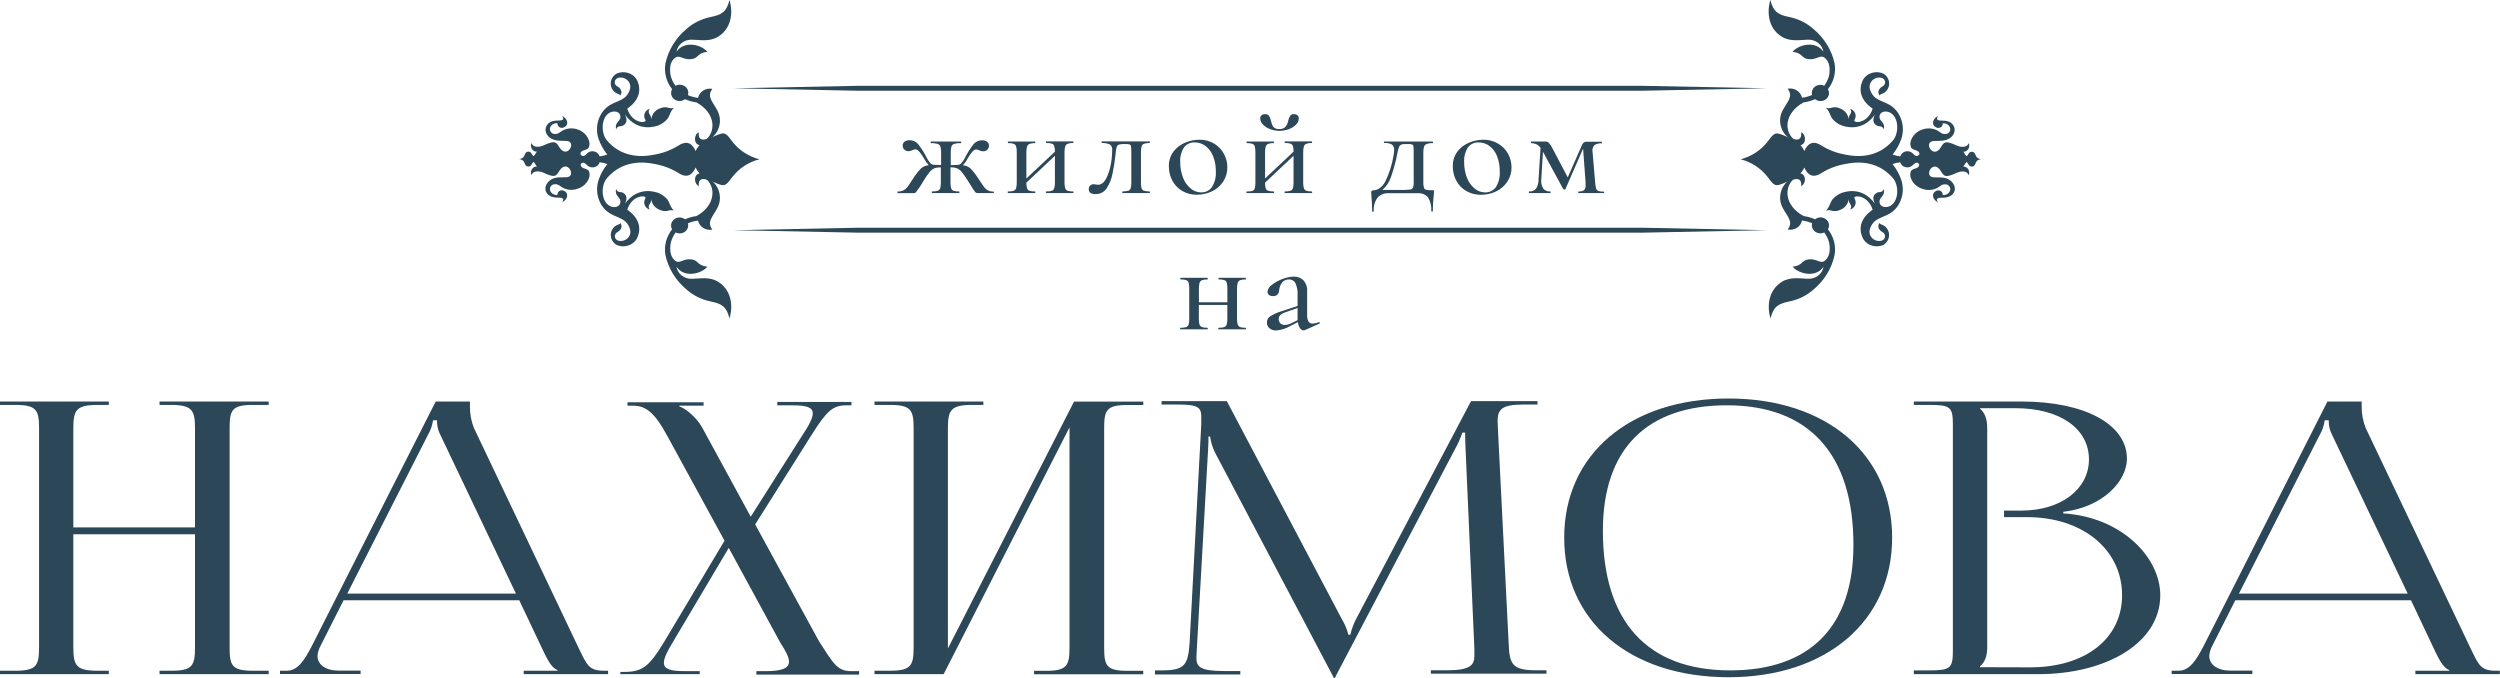
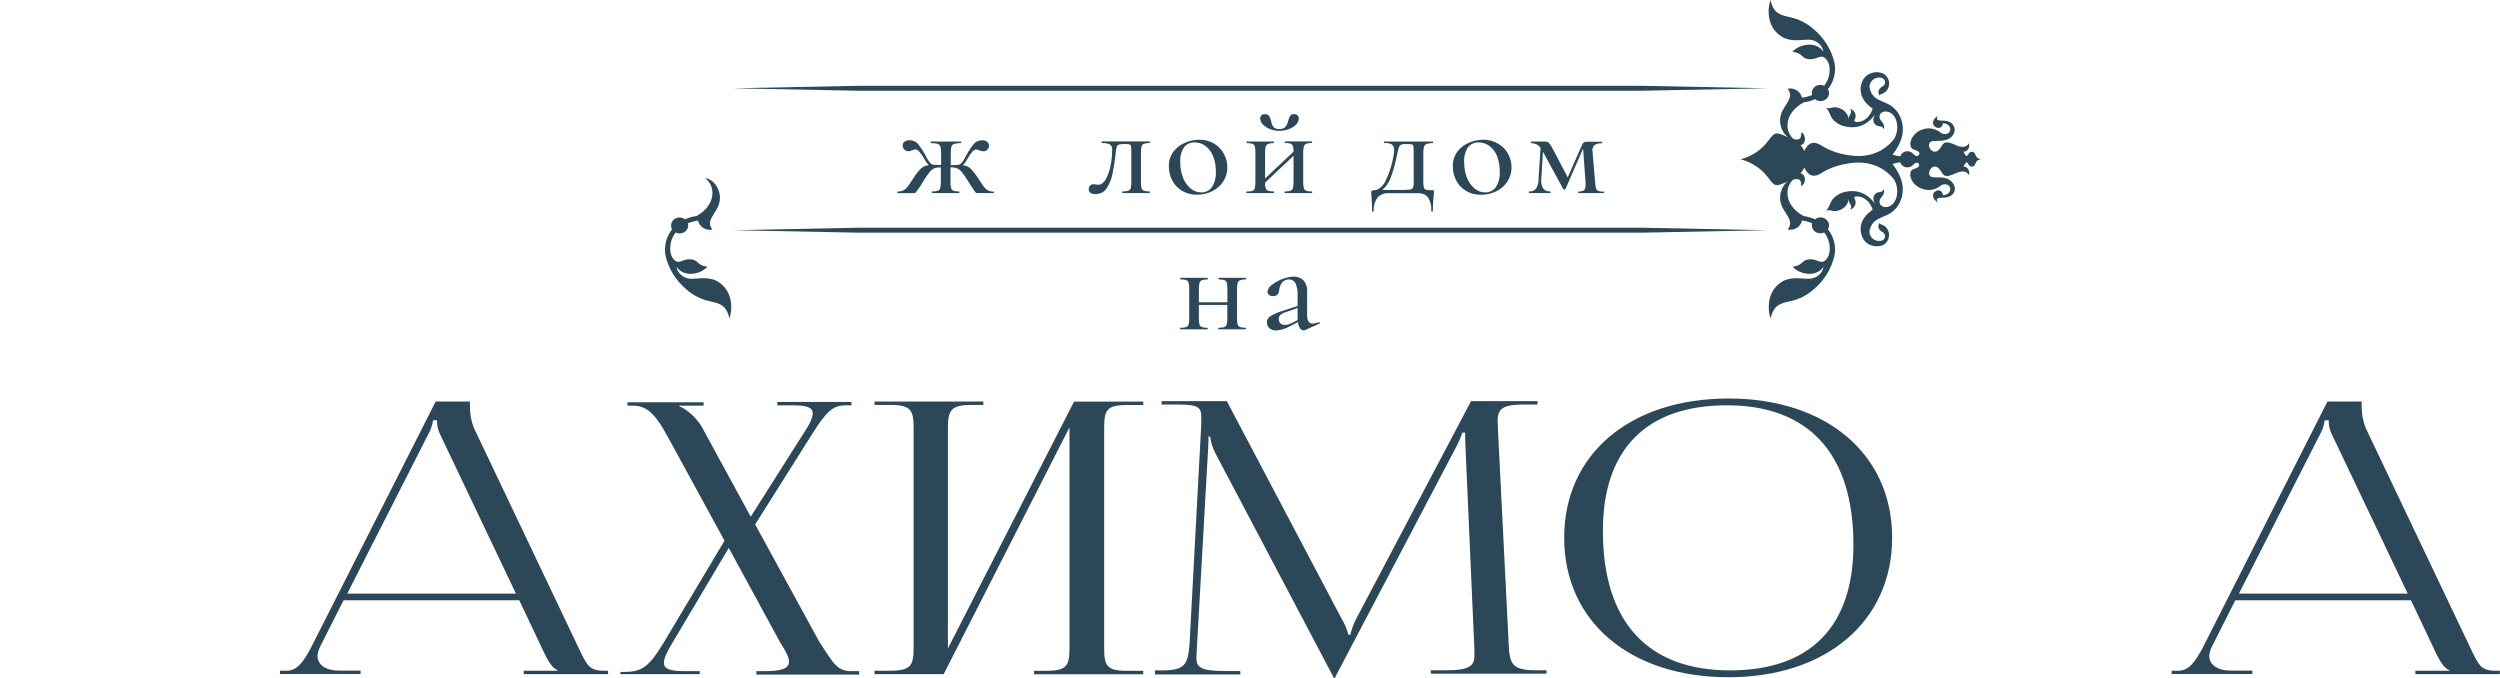
<svg xmlns="http://www.w3.org/2000/svg" width="118" height="32" viewBox="0 0 118 32" fill="none">
  <g clip-path="url(#clip0_147_600)">
-     <path d="M0 31.659H0.722C1.73 31.659 1.844 31.408 1.844 30.55V20.223C1.844 19.363 1.73 19.112 0.722 19.112H0V18.952H5.135V19.112H4.602C3.595 19.112 3.461 19.363 3.461 20.223V24.894H9.204V20.223C9.204 19.363 9.071 19.112 8.061 19.112H7.53V18.952H12.682V19.112H11.941C10.934 19.112 10.838 19.363 10.838 20.223V30.55C10.838 31.408 10.934 31.659 11.941 31.659H12.682V31.82H7.53V31.659H8.101C9.089 31.659 9.204 31.408 9.204 30.55V25.217H3.461V30.55C3.461 31.408 3.595 31.659 4.602 31.659H5.135V31.82H0V31.659Z" fill="#2C4758" />
    <path d="M13.215 31.659H13.529C14.062 31.659 14.362 31.16 14.688 30.55L20.564 18.952H22.181V19.167C22.175 19.521 22.239 19.872 22.371 20.204L27.295 30.55C27.712 31.408 27.791 31.659 28.532 31.659H28.702V31.82H24.719V31.659H26.315V31.624C26.03 31.534 25.822 31.087 25.67 30.783L24.508 28.331H16.218L15.096 30.55C15.036 30.679 14.999 30.816 14.986 30.956C14.986 31.367 15.365 31.653 15.993 31.653H17.02V31.814H13.215V31.659ZM24.352 28.017L20.797 20.552C20.678 20.331 20.62 20.085 20.627 19.837H20.439C20.404 20.086 20.32 20.326 20.19 20.544L16.391 28.017H24.352Z" fill="#2C4758" />
    <path d="M29.281 31.714H29.473C30.328 31.714 30.651 31.446 31.346 30.299L34.197 25.521L31.479 20.544C30.855 19.398 30.439 19.148 29.862 19.148H29.616V18.987H33.209V19.148H32.068V19.185C32.372 19.275 32.886 19.722 33.134 20.164L35.434 24.388L37.907 20.488C38.21 20.039 38.362 19.718 38.362 19.508C38.362 19.24 38.096 19.132 37.43 19.132H36.689V18.971H40.188V19.132H39.94C39.316 19.132 39.028 19.383 38.306 20.529L35.644 24.753L38.666 30.284C39.351 31.34 39.522 31.679 40.188 31.679H40.55V31.841H35.7V31.679H36.137C36.918 31.679 37.24 31.536 37.24 31.232C37.24 31.017 37.089 30.73 36.841 30.354L34.397 25.862L31.773 30.284C31.488 30.748 31.336 31.067 31.336 31.285C31.336 31.573 31.621 31.677 32.306 31.677H33.028V31.82H29.281V31.714Z" fill="#2C4758" />
    <path d="M41.277 31.659H42.002C43.009 31.659 43.123 31.408 43.123 30.55V20.223C43.123 19.363 43.009 19.112 42.002 19.112H41.277V18.952H46.414V19.112H45.881C44.874 19.112 44.741 19.363 44.741 20.223V30.607L50.694 18.956H53.963V19.116H53.22C52.211 19.116 52.117 19.367 52.117 20.227V30.554C52.117 31.412 52.211 31.663 53.22 31.663H53.961V31.824H48.808V31.663H49.378C50.367 31.663 50.481 31.412 50.481 30.554V20.17L44.541 31.82H41.277V31.659Z" fill="#2C4758" />
    <path d="M54.514 31.642H54.855C55.921 31.642 56.073 31.373 56.148 30.372L56.699 20.043V19.667C56.699 19.255 56.566 19.095 55.658 19.095H54.826V18.934H57.906L63.318 29.191C63.465 29.43 63.575 29.689 63.643 29.959H63.736C63.797 29.693 63.893 29.435 64.021 29.191L69.433 18.934H72.57V19.095H71.866C70.84 19.095 70.688 19.363 70.688 19.878C70.688 20.021 70.707 20.182 70.707 20.362L71.209 30.368C71.246 31.387 71.398 31.638 72.538 31.638H72.994V31.798H67.537V31.638H68.299C69.439 31.638 69.591 31.369 69.591 30.94V30.637L69.175 21.203C69.156 20.882 69.156 20.615 69.156 20.419H69.023C68.939 20.673 68.831 20.919 68.7 21.154L63.066 31.875L63.01 32H62.954L62.895 31.875L57.346 21.356C57.229 21.118 57.152 20.864 57.117 20.603H57.041C57.041 20.766 57.041 20.891 57.022 21.213L56.491 30.617C56.491 30.779 56.47 30.923 56.47 31.046C56.47 31.477 56.643 31.673 57.802 31.673H58.543V31.834H54.514V31.642Z" fill="#2C4758" />
    <path d="M73.83 25.378C73.83 21.44 76.929 18.809 81.59 18.809C86.21 18.809 89.309 21.44 89.309 25.378C89.309 29.316 86.208 31.965 81.59 31.965C76.929 31.965 73.83 29.334 73.83 25.378ZM87.482 25.717C87.482 21.44 85.39 19.13 81.51 19.13C77.708 19.13 75.656 21.207 75.656 25.055C75.656 29.334 77.747 31.642 81.664 31.642C85.448 31.642 87.482 29.565 87.482 25.717Z" fill="#2C4758" />
-     <path d="M90.332 31.642H91.054C92.062 31.642 92.176 31.551 92.176 30.693V20.061C92.176 19.202 92.062 19.112 91.054 19.112H90.332V18.952H95.427C98.393 18.952 100.391 20.025 100.391 21.653C100.391 22.674 99.307 23.928 97.386 24.159V24.232C100.092 24.392 101.965 26.273 101.965 28.097C101.965 30.335 99.436 31.82 96.204 31.82H90.332V31.642ZM95.827 31.498C98.433 31.498 100.162 30.139 100.162 28.097C100.162 25.942 98.3 24.41 95.694 24.41H94.591V24.099H95.423C97.267 24.099 98.599 23.095 98.599 21.683C98.599 20.233 97.23 19.267 95.138 19.267H93.454V19.285C93.702 19.498 93.797 19.804 93.797 20.215V30.542C93.797 30.954 93.702 31.24 93.454 31.455V31.491L95.827 31.498Z" fill="#2C4758" />
    <path d="M102.502 31.659H102.82C103.351 31.659 103.653 31.16 103.98 30.55L109.855 18.952H111.471V19.167C111.465 19.521 111.53 19.872 111.662 20.204L116.587 30.55C117.003 31.408 117.08 31.659 117.823 31.659H117.994V31.82H114.006V31.659H115.604V31.624C115.319 31.534 115.109 31.087 114.957 30.783L113.798 28.331H105.507L104.386 30.55C104.326 30.679 104.289 30.816 104.277 30.956C104.277 31.367 104.658 31.653 105.285 31.653H106.311V31.814H102.502V31.659ZM113.644 28.017L110.087 20.552C109.967 20.331 109.909 20.085 109.916 19.837H109.726C109.693 20.088 109.608 20.331 109.479 20.552L105.678 28.017H113.644Z" fill="#2C4758" />
    <path d="M85.129 10.198C85.317 10.223 85.499 10.275 85.67 10.351C85.742 10.294 85.832 10.262 85.926 10.261C86.02 10.26 86.111 10.29 86.183 10.347C86.256 10.403 86.305 10.481 86.322 10.568C86.34 10.654 86.324 10.744 86.278 10.821C86.415 10.995 86.514 11.194 86.567 11.404C86.621 11.615 86.629 11.834 86.59 12.047C86.455 12.671 86.109 13.236 85.604 13.66C85.285 13.944 84.889 14.141 84.459 14.228C83.945 14.334 83.708 14.461 83.568 15.031C83.443 14.655 83.36 13.758 84.111 13.296C84.528 13.043 85.021 13.158 85.333 13.158C85.51 13.167 85.683 13.114 85.819 13.008C85.956 12.903 86.045 12.753 86.07 12.588C85.716 13.131 84.896 12.933 84.613 12.588C85.121 12.529 85.008 12.273 85.394 12.239C85.779 12.206 85.924 12.484 86.147 12.292C86.37 12.1 86.395 11.789 86.338 11.467C86.295 11.289 86.215 11.121 86.103 10.972C86.034 11.005 85.956 11.019 85.879 11.011C85.802 11.003 85.728 10.975 85.668 10.929C85.608 10.883 85.563 10.821 85.539 10.752C85.515 10.682 85.513 10.607 85.533 10.537C85.381 10.472 85.22 10.428 85.054 10.408C85.041 10.478 85.012 10.545 84.971 10.604C84.929 10.664 84.875 10.715 84.812 10.755C84.749 10.795 84.678 10.822 84.603 10.835C84.529 10.849 84.452 10.848 84.378 10.833C84.659 10.464 84.378 10.245 84.138 9.804C83.81 9.177 84.23 8.45 84.725 8.407C84.213 8.756 84.174 9.673 85.129 10.198Z" fill="#2C4758" />
    <path d="M85.13 4.833C85.317 4.809 85.5 4.757 85.671 4.681C85.742 4.738 85.833 4.77 85.926 4.77C86.02 4.771 86.111 4.741 86.184 4.685C86.256 4.629 86.305 4.551 86.323 4.464C86.34 4.377 86.324 4.287 86.278 4.21C86.416 4.036 86.514 3.838 86.568 3.627C86.621 3.416 86.629 3.198 86.591 2.984C86.453 2.36 86.105 1.794 85.598 1.371C85.279 1.087 84.883 0.89 84.453 0.803C83.939 0.697 83.702 0.572 83.562 0C83.437 0.376 83.354 1.275 84.106 1.736C84.522 1.989 85.015 1.873 85.327 1.873C85.504 1.864 85.678 1.918 85.814 2.024C85.951 2.13 86.04 2.28 86.064 2.445C85.71 1.902 84.89 2.1 84.607 2.445C85.115 2.504 85.003 2.763 85.388 2.794C85.773 2.825 85.918 2.551 86.141 2.741C86.364 2.931 86.389 3.246 86.333 3.566C86.29 3.739 86.211 3.903 86.102 4.048C86.032 4.015 85.954 4.001 85.877 4.009C85.8 4.016 85.727 4.045 85.666 4.091C85.606 4.137 85.561 4.198 85.537 4.268C85.513 4.338 85.511 4.412 85.531 4.483C85.379 4.548 85.218 4.592 85.053 4.612C85.039 4.542 85.01 4.475 84.968 4.416C84.927 4.356 84.873 4.305 84.809 4.265C84.746 4.226 84.676 4.198 84.601 4.185C84.527 4.171 84.45 4.172 84.376 4.187C84.657 4.555 84.376 4.775 84.137 5.217C83.808 5.844 84.228 6.571 84.724 6.614C84.214 6.27 84.174 5.358 85.13 4.833Z" fill="#2C4758" />
    <path d="M88.898 3.476C89.017 3.548 89.105 3.658 89.145 3.786C89.185 3.914 89.175 4.052 89.116 4.173C88.971 4.469 88.74 4.399 88.725 4.512C88.554 4.316 88.762 4.12 88.846 4.083C88.887 4.064 88.921 4.035 88.945 3.998C88.969 3.961 88.98 3.918 88.978 3.875C88.977 3.832 88.962 3.791 88.935 3.755C88.909 3.72 88.872 3.693 88.829 3.678C88.738 3.652 88.641 3.655 88.552 3.684C88.463 3.714 88.385 3.769 88.332 3.842C88.103 4.126 88.384 4.51 88.504 4.602C88.713 4.767 88.985 4.824 89.214 4.963C89.419 5.092 89.579 5.273 89.676 5.486C89.834 5.818 89.859 6.192 89.747 6.54C89.656 6.812 89.515 7.068 89.331 7.294C89.447 7.339 89.57 7.368 89.695 7.379C89.71 7.326 89.739 7.278 89.779 7.239C89.819 7.199 89.868 7.17 89.923 7.153C89.978 7.137 90.037 7.133 90.094 7.143C90.15 7.153 90.204 7.176 90.249 7.21C90.33 7.275 90.413 7.42 90.536 7.343C90.659 7.267 90.571 7.147 90.48 7.112C90.388 7.077 90.271 7.059 90.203 6.965C90.156 6.852 90.156 6.727 90.203 6.615C90.245 6.499 90.314 6.394 90.406 6.307C90.497 6.221 90.609 6.155 90.731 6.115C90.869 6.064 91.019 6.048 91.165 6.069C91.312 6.091 91.449 6.148 91.564 6.236C91.608 6.278 91.664 6.308 91.725 6.321C91.786 6.335 91.85 6.332 91.909 6.313C91.966 6.287 92.01 6.243 92.034 6.189C92.057 6.135 92.059 6.074 92.038 6.019C92.014 5.954 91.966 5.899 91.904 5.864C91.841 5.828 91.767 5.814 91.695 5.823C91.699 5.861 91.691 5.9 91.672 5.934C91.654 5.968 91.624 5.996 91.589 6.014C91.553 6.033 91.512 6.041 91.472 6.038C91.431 6.035 91.392 6.021 91.36 5.997C91.162 5.895 91.208 5.606 91.475 5.476C91.343 5.672 91.475 5.694 91.722 5.696C92.222 5.696 92.384 6.117 92.161 6.401C91.939 6.685 91.581 6.64 91.268 6.656C90.765 6.681 91.237 7.543 91.603 6.959C91.757 6.714 91.795 6.609 92.349 6.865C92.492 6.93 92.817 7.016 92.927 6.754C93.01 6.977 92.838 7.187 92.667 7.157C92.823 7.384 92.807 7.443 92.919 7.255C92.93 7.232 92.947 7.212 92.968 7.196C92.989 7.18 93.014 7.17 93.04 7.165C93.067 7.161 93.094 7.163 93.12 7.17C93.145 7.178 93.169 7.192 93.188 7.21C93.246 7.279 93.258 7.39 93.321 7.439C93.374 7.481 93.439 7.506 93.508 7.512C93.439 7.519 93.374 7.545 93.321 7.586C93.258 7.635 93.246 7.747 93.188 7.816C93.169 7.834 93.145 7.847 93.12 7.855C93.094 7.863 93.067 7.865 93.04 7.86C93.014 7.856 92.989 7.845 92.968 7.83C92.947 7.814 92.93 7.794 92.919 7.77C92.807 7.575 92.823 7.641 92.667 7.868C92.838 7.839 93.01 8.049 92.927 8.272C92.817 8.009 92.492 8.096 92.349 8.16C91.795 8.417 91.757 8.311 91.603 8.066C91.237 7.479 90.771 8.345 91.268 8.37C91.581 8.386 91.918 8.319 92.161 8.625C92.405 8.93 92.222 9.326 91.722 9.33C91.468 9.33 91.343 9.361 91.475 9.549C91.208 9.424 91.162 9.13 91.36 9.026C91.392 9.003 91.431 8.988 91.472 8.985C91.513 8.982 91.554 8.991 91.59 9.01C91.626 9.028 91.655 9.057 91.674 9.091C91.692 9.125 91.7 9.164 91.695 9.203C91.767 9.212 91.841 9.198 91.904 9.162C91.966 9.126 92.014 9.072 92.038 9.007C92.059 8.952 92.057 8.891 92.033 8.838C92.01 8.784 91.965 8.74 91.909 8.715C91.85 8.696 91.787 8.692 91.725 8.706C91.664 8.719 91.608 8.748 91.564 8.789C91.45 8.878 91.312 8.937 91.165 8.958C91.019 8.98 90.869 8.963 90.731 8.911C90.61 8.873 90.498 8.809 90.406 8.725C90.314 8.641 90.243 8.538 90.199 8.425C90.152 8.311 90.152 8.186 90.199 8.072C90.261 7.98 90.378 7.972 90.475 7.927C90.573 7.882 90.638 7.761 90.532 7.696C90.425 7.631 90.323 7.765 90.244 7.829C90.199 7.863 90.146 7.886 90.089 7.896C90.033 7.906 89.974 7.903 89.919 7.886C89.864 7.869 89.814 7.84 89.775 7.801C89.735 7.761 89.706 7.713 89.691 7.661C89.566 7.672 89.443 7.7 89.326 7.745C89.511 7.972 89.651 8.227 89.743 8.499C89.855 8.847 89.83 9.221 89.672 9.553C89.574 9.765 89.414 9.945 89.21 10.072C88.981 10.212 88.715 10.268 88.5 10.433C88.379 10.525 88.099 10.907 88.327 11.193C88.381 11.266 88.459 11.322 88.548 11.351C88.637 11.38 88.734 11.382 88.825 11.356C88.868 11.34 88.904 11.313 88.931 11.278C88.957 11.243 88.972 11.201 88.974 11.158C88.976 11.115 88.964 11.072 88.941 11.036C88.917 10.999 88.883 10.969 88.841 10.95C88.758 10.905 88.55 10.723 88.721 10.523C88.735 10.635 88.966 10.566 89.112 10.862C89.171 10.983 89.181 11.12 89.142 11.248C89.103 11.376 89.016 11.486 88.898 11.56C88.732 11.634 88.543 11.647 88.367 11.597C88.191 11.547 88.042 11.436 87.949 11.287C87.805 11.031 87.624 10.423 88.39 9.898C88.157 9.175 87.455 9.201 87.528 9.363C87.559 9.409 87.578 9.46 87.585 9.514C87.591 9.568 87.585 9.622 87.566 9.673C87.547 9.724 87.516 9.77 87.475 9.808C87.434 9.846 87.385 9.875 87.33 9.892C87.47 9.655 87.247 9.653 87.258 9.397C87.245 9.514 87.197 9.626 87.12 9.719C87.042 9.812 86.937 9.881 86.818 9.92C86.712 9.967 86.591 9.978 86.477 9.949C86.381 9.915 86.276 9.911 86.177 9.937C86.342 9.822 86.373 9.571 86.49 9.418C86.603 9.284 86.751 9.177 86.918 9.109C87.045 9.067 87.867 8.754 88.494 9.612C88.388 9.393 88.404 9.244 88.525 9.142C88.702 8.991 88.796 9.154 88.921 8.926C88.981 9.277 88.713 9.283 88.713 9.514C88.713 9.79 89.037 9.834 89.235 9.71C89.635 9.469 89.63 8.744 89.352 8.415C88.804 7.768 88.017 7.559 87.149 7.731C86.738 7.796 86.344 7.94 85.994 8.154C85.565 8.441 85.322 8.256 85.162 7.906C85.122 8.007 85.06 8.1 84.981 8.178C85.043 8.196 85.099 8.233 85.139 8.282C85.189 8.366 85.205 8.465 85.183 8.559C85.16 8.654 85.102 8.737 85.018 8.793C85.081 8.009 84.094 8.832 83.807 8.732C83.63 8.672 83.511 8.431 83.39 8.301C83.081 7.921 82.648 7.646 82.158 7.518C82.649 7.39 83.082 7.115 83.39 6.734C83.509 6.607 83.628 6.366 83.807 6.305C84.094 6.205 85.081 7.032 85.018 6.244C85.195 6.307 85.245 6.618 85.139 6.756C85.099 6.805 85.043 6.841 84.981 6.859C85.061 6.937 85.122 7.03 85.162 7.132C85.32 6.781 85.563 6.597 85.994 6.883C86.344 7.097 86.738 7.241 87.149 7.306C88.017 7.479 88.804 7.269 89.352 6.622C89.63 6.293 89.635 5.568 89.235 5.327C89.027 5.206 88.71 5.251 88.713 5.523C88.713 5.745 88.983 5.75 88.921 6.101C88.796 5.874 88.702 6.035 88.525 5.884C88.404 5.784 88.388 5.633 88.494 5.413C87.87 6.274 87.037 5.958 86.918 5.919C86.751 5.85 86.603 5.744 86.49 5.609C86.373 5.457 86.342 5.204 86.177 5.09C86.276 5.117 86.381 5.113 86.477 5.078C86.591 5.05 86.711 5.06 86.818 5.106C86.937 5.145 87.042 5.215 87.119 5.308C87.197 5.401 87.245 5.513 87.258 5.631C87.247 5.374 87.466 5.372 87.33 5.135C87.385 5.153 87.434 5.181 87.475 5.219C87.516 5.257 87.547 5.304 87.566 5.355C87.585 5.405 87.591 5.46 87.585 5.513C87.578 5.567 87.559 5.619 87.528 5.664C87.455 5.825 88.153 5.86 88.39 5.129C87.624 4.602 87.805 3.997 87.949 3.738C88.044 3.592 88.194 3.483 88.369 3.435C88.545 3.386 88.733 3.401 88.898 3.476Z" fill="#2C4758" />
    <path d="M32.873 10.198C32.686 10.223 32.504 10.275 32.332 10.351C32.261 10.295 32.17 10.264 32.077 10.264C31.984 10.264 31.894 10.294 31.822 10.35C31.75 10.405 31.701 10.483 31.683 10.569C31.664 10.655 31.678 10.744 31.722 10.821C31.586 10.995 31.488 11.194 31.434 11.404C31.38 11.615 31.372 11.834 31.41 12.047C31.547 12.671 31.893 13.236 32.397 13.66C32.716 13.944 33.112 14.14 33.541 14.228C34.056 14.334 34.293 14.461 34.432 15.031C34.557 14.655 34.641 13.758 33.889 13.296C33.473 13.043 32.982 13.158 32.667 13.158C32.491 13.167 32.318 13.114 32.181 13.008C32.045 12.903 31.955 12.753 31.931 12.588C32.284 13.131 33.106 12.933 33.388 12.588C32.878 12.529 32.99 12.273 32.605 12.239C32.22 12.206 32.074 12.484 31.852 12.292C31.629 12.1 31.604 11.789 31.66 11.467C31.702 11.29 31.78 11.121 31.891 10.972C31.96 11.007 32.039 11.022 32.117 11.016C32.195 11.009 32.269 10.981 32.331 10.936C32.393 10.89 32.438 10.828 32.463 10.758C32.488 10.688 32.49 10.612 32.47 10.541C32.621 10.476 32.783 10.432 32.948 10.412C32.962 10.482 32.991 10.548 33.033 10.608C33.074 10.668 33.128 10.719 33.191 10.758C33.254 10.798 33.325 10.825 33.4 10.839C33.474 10.852 33.551 10.851 33.625 10.837C33.344 10.468 33.635 10.249 33.864 9.808C34.193 9.181 33.773 8.454 33.277 8.411C33.781 8.756 33.822 9.673 32.873 10.198Z" fill="#2C4758" />
-     <path d="M32.873 4.833C32.686 4.809 32.503 4.757 32.332 4.681C32.261 4.736 32.17 4.767 32.077 4.767C31.984 4.767 31.894 4.737 31.822 4.682C31.75 4.626 31.701 4.549 31.683 4.463C31.664 4.377 31.679 4.288 31.723 4.21C31.586 4.036 31.488 3.838 31.434 3.627C31.38 3.416 31.372 3.198 31.41 2.984C31.547 2.361 31.893 1.795 32.397 1.371C32.716 1.087 33.112 0.891 33.542 0.803C34.056 0.697 34.293 0.572 34.432 0C34.557 0.376 34.641 1.275 33.889 1.736C33.473 1.989 32.982 1.873 32.667 1.873C32.491 1.864 32.317 1.918 32.181 2.024C32.044 2.13 31.955 2.28 31.931 2.445C32.285 1.902 33.107 2.1 33.388 2.445C32.878 2.504 32.99 2.763 32.605 2.794C32.22 2.825 32.074 2.559 31.845 2.743C31.616 2.927 31.598 3.248 31.654 3.568C31.697 3.741 31.775 3.905 31.885 4.05C31.955 4.011 32.036 3.994 32.117 4C32.197 4.005 32.275 4.034 32.338 4.082C32.401 4.129 32.447 4.194 32.471 4.267C32.495 4.34 32.494 4.418 32.47 4.491C32.622 4.556 32.783 4.599 32.949 4.62C32.962 4.55 32.991 4.483 33.033 4.423C33.075 4.364 33.129 4.313 33.191 4.273C33.255 4.233 33.325 4.206 33.4 4.193C33.474 4.179 33.551 4.18 33.625 4.195C33.344 4.563 33.635 4.782 33.864 5.225C34.193 5.852 33.773 6.579 33.277 6.622C33.781 6.27 33.823 5.358 32.873 4.833Z" fill="#2C4758" />
-     <path d="M29.098 3.476C28.978 3.548 28.89 3.658 28.849 3.786C28.809 3.914 28.819 4.051 28.877 4.173C29.023 4.469 29.254 4.398 29.268 4.512C29.439 4.316 29.231 4.12 29.148 4.083C29.107 4.064 29.072 4.034 29.049 3.997C29.025 3.96 29.014 3.918 29.016 3.874C29.018 3.831 29.033 3.79 29.06 3.755C29.087 3.72 29.124 3.693 29.166 3.677C29.257 3.652 29.354 3.655 29.443 3.684C29.533 3.714 29.61 3.769 29.664 3.842C29.891 4.126 29.61 4.51 29.489 4.602C29.281 4.767 29.01 4.824 28.781 4.963C28.576 5.091 28.415 5.273 28.317 5.486C28.16 5.818 28.135 6.192 28.247 6.54C28.339 6.812 28.48 7.066 28.663 7.294C28.547 7.339 28.424 7.368 28.299 7.378C28.283 7.326 28.255 7.278 28.215 7.239C28.175 7.199 28.125 7.17 28.07 7.153C28.015 7.137 27.957 7.133 27.9 7.143C27.843 7.153 27.79 7.176 27.745 7.21C27.664 7.275 27.581 7.42 27.458 7.343C27.335 7.267 27.422 7.147 27.514 7.112C27.605 7.077 27.722 7.059 27.791 6.965C27.837 6.852 27.837 6.727 27.791 6.614C27.75 6.498 27.682 6.392 27.591 6.305C27.5 6.218 27.389 6.151 27.266 6.111C27.13 6.062 26.983 6.047 26.839 6.068C26.695 6.09 26.559 6.146 26.446 6.232C26.401 6.274 26.345 6.304 26.284 6.317C26.222 6.331 26.158 6.328 26.099 6.309C26.043 6.283 25.999 6.239 25.975 6.185C25.951 6.131 25.949 6.07 25.97 6.015C25.994 5.95 26.042 5.895 26.104 5.859C26.167 5.824 26.24 5.809 26.313 5.819C26.309 5.857 26.317 5.896 26.335 5.93C26.354 5.964 26.384 5.992 26.419 6.01C26.455 6.029 26.496 6.037 26.536 6.034C26.577 6.031 26.616 6.017 26.648 5.993C26.856 5.891 26.802 5.601 26.534 5.472C26.665 5.668 26.534 5.69 26.288 5.692C25.788 5.692 25.624 6.113 25.849 6.397C26.073 6.681 26.429 6.636 26.74 6.652C27.245 6.677 26.773 7.539 26.404 6.955C26.25 6.71 26.213 6.605 25.659 6.861C25.518 6.926 25.193 7.012 25.081 6.75C25 6.973 25.17 7.183 25.343 7.153C25.187 7.38 25.203 7.439 25.089 7.251C25.078 7.228 25.062 7.207 25.041 7.191C25.02 7.175 24.994 7.164 24.968 7.16C24.941 7.155 24.914 7.157 24.888 7.165C24.862 7.173 24.839 7.187 24.82 7.206C24.762 7.275 24.752 7.386 24.687 7.435C24.634 7.477 24.569 7.502 24.5 7.508C24.569 7.515 24.634 7.541 24.687 7.582C24.752 7.631 24.762 7.743 24.82 7.811C24.839 7.83 24.862 7.844 24.888 7.852C24.914 7.86 24.941 7.862 24.968 7.858C24.994 7.853 25.02 7.843 25.041 7.827C25.062 7.811 25.078 7.79 25.089 7.766C25.203 7.57 25.187 7.637 25.343 7.864C25.17 7.835 25 8.045 25.081 8.268C25.193 8.005 25.518 8.092 25.659 8.156C26.213 8.413 26.25 8.307 26.404 8.062C26.773 7.474 27.237 8.34 26.74 8.366C26.429 8.382 26.09 8.315 25.849 8.621C25.607 8.926 25.788 9.322 26.288 9.326C26.54 9.326 26.665 9.357 26.534 9.545C26.802 9.42 26.848 9.126 26.648 9.022C26.616 8.998 26.577 8.984 26.536 8.981C26.495 8.978 26.454 8.987 26.418 9.006C26.382 9.024 26.353 9.053 26.334 9.087C26.316 9.121 26.308 9.16 26.313 9.199C26.24 9.208 26.167 9.194 26.104 9.158C26.042 9.122 25.994 9.067 25.97 9.003C25.95 8.948 25.952 8.887 25.975 8.834C25.999 8.78 26.043 8.736 26.099 8.711C26.158 8.692 26.222 8.688 26.284 8.702C26.345 8.715 26.401 8.744 26.446 8.785C26.559 8.873 26.694 8.93 26.838 8.951C26.983 8.973 27.13 8.957 27.266 8.907C27.387 8.869 27.497 8.806 27.589 8.722C27.68 8.639 27.751 8.537 27.795 8.425C27.842 8.311 27.842 8.185 27.795 8.072C27.732 7.98 27.616 7.972 27.518 7.927C27.42 7.882 27.358 7.761 27.462 7.696C27.566 7.631 27.67 7.764 27.749 7.829C27.794 7.863 27.847 7.886 27.904 7.896C27.961 7.906 28.019 7.903 28.074 7.886C28.129 7.869 28.179 7.84 28.219 7.8C28.259 7.761 28.288 7.713 28.303 7.661C28.428 7.671 28.551 7.7 28.667 7.745C28.484 7.973 28.343 8.228 28.251 8.499C28.139 8.847 28.164 9.221 28.321 9.553C28.42 9.765 28.581 9.945 28.786 10.072C29.015 10.211 29.281 10.268 29.493 10.433C29.614 10.525 29.895 10.907 29.668 11.193C29.614 11.266 29.537 11.321 29.447 11.35C29.358 11.379 29.261 11.381 29.171 11.356C29.128 11.34 29.091 11.313 29.064 11.278C29.037 11.243 29.022 11.202 29.02 11.159C29.018 11.116 29.029 11.073 29.053 11.036C29.076 10.999 29.111 10.969 29.152 10.95C29.235 10.905 29.443 10.723 29.273 10.523C29.258 10.635 29.027 10.566 28.881 10.862C28.823 10.983 28.812 11.12 28.852 11.248C28.892 11.377 28.979 11.487 29.098 11.559C29.263 11.634 29.452 11.647 29.628 11.597C29.803 11.546 29.952 11.436 30.045 11.287C30.188 11.03 30.369 10.423 29.606 9.898C29.837 9.175 30.54 9.201 30.465 9.363C30.434 9.409 30.415 9.46 30.409 9.514C30.402 9.568 30.409 9.622 30.427 9.673C30.447 9.724 30.478 9.77 30.518 9.808C30.559 9.846 30.609 9.875 30.663 9.892C30.526 9.655 30.748 9.653 30.738 9.396C30.75 9.514 30.798 9.626 30.876 9.719C30.954 9.812 31.058 9.881 31.177 9.92C31.284 9.967 31.405 9.978 31.518 9.949C31.614 9.915 31.72 9.911 31.818 9.937C31.654 9.822 31.61 9.571 31.504 9.418C31.391 9.283 31.244 9.177 31.077 9.108C30.948 9.067 30.126 8.754 29.5 9.612C29.606 9.393 29.589 9.244 29.47 9.142C29.291 8.991 29.198 9.154 29.075 8.926C29.012 9.277 29.283 9.283 29.283 9.514C29.283 9.79 28.96 9.833 28.761 9.71C28.361 9.469 28.365 8.744 28.644 8.415C29.194 7.768 29.978 7.559 30.848 7.731C31.26 7.797 31.653 7.941 32.003 8.154C32.432 8.44 32.674 8.256 32.836 7.905C32.877 8.007 32.938 8.099 33.017 8.178C32.955 8.197 32.899 8.233 32.859 8.282C32.808 8.366 32.793 8.465 32.815 8.559C32.837 8.654 32.896 8.737 32.98 8.793C32.917 8.009 33.904 8.832 34.193 8.732C34.368 8.672 34.489 8.431 34.609 8.301C34.919 7.92 35.352 7.645 35.844 7.518C35.352 7.39 34.919 7.115 34.609 6.734C34.493 6.607 34.372 6.366 34.193 6.305C33.904 6.205 32.917 7.032 32.98 6.244C32.805 6.307 32.755 6.618 32.859 6.755C32.899 6.804 32.955 6.84 33.017 6.859C32.938 6.938 32.876 7.03 32.836 7.132C32.678 6.781 32.436 6.597 32.003 6.883C31.653 7.096 31.26 7.24 30.848 7.306C29.978 7.478 29.183 7.269 28.644 6.622C28.365 6.293 28.361 5.568 28.761 5.327C28.969 5.206 29.287 5.251 29.283 5.523C29.283 5.744 29.012 5.75 29.075 6.101C29.198 5.874 29.283 6.034 29.47 5.884C29.589 5.784 29.606 5.633 29.5 5.413C30.124 6.273 30.956 5.958 31.077 5.919C31.244 5.85 31.391 5.744 31.504 5.609C31.62 5.456 31.654 5.204 31.818 5.09C31.72 5.117 31.614 5.112 31.518 5.078C31.405 5.05 31.284 5.06 31.177 5.106C31.058 5.144 30.953 5.214 30.875 5.307C30.798 5.401 30.75 5.513 30.738 5.631C30.738 5.374 30.53 5.372 30.663 5.135C30.609 5.153 30.559 5.181 30.518 5.219C30.478 5.257 30.447 5.303 30.427 5.354C30.409 5.405 30.402 5.46 30.409 5.513C30.415 5.567 30.434 5.619 30.465 5.664C30.54 5.825 29.841 5.86 29.606 5.129C30.369 4.602 30.188 3.997 30.045 3.738C29.95 3.592 29.8 3.483 29.625 3.435C29.45 3.386 29.262 3.401 29.098 3.476Z" fill="#2C4758" />
    <path d="M77.493 4.05H40.504L34.603 4.167L40.504 4.283H77.493L83.393 4.167L77.493 4.05Z" fill="#2C4758" />
    <path d="M77.493 10.748H40.504L34.603 10.866L40.504 10.982H77.493L83.393 10.866L77.493 10.748Z" fill="#2C4758" />
    <path d="M46.911 9.073C46.911 9.098 46.911 9.112 46.891 9.112H46.141C46.109 9.114 46.076 9.105 46.05 9.087C46.002 9.032 45.96 8.974 45.923 8.912C45.859 8.814 45.774 8.679 45.667 8.507C45.584 8.371 45.493 8.24 45.392 8.115C45.334 8.043 45.259 7.985 45.173 7.944C45.086 7.911 44.992 7.895 44.897 7.897H44.863V8.601C44.859 8.695 44.869 8.789 44.893 8.881C44.901 8.908 44.916 8.933 44.935 8.955C44.955 8.976 44.98 8.993 45.007 9.004C45.093 9.03 45.182 9.04 45.271 9.036C45.271 9.036 45.284 9.048 45.284 9.073C45.284 9.098 45.284 9.112 45.271 9.112C45.151 9.112 45.063 9.112 44.99 9.112H44.635H44.274C44.206 9.112 44.116 9.112 44 9.112C43.985 9.112 43.979 9.098 43.979 9.073C43.979 9.048 43.979 9.036 44 9.036C44.089 9.04 44.178 9.03 44.264 9.004C44.291 8.993 44.316 8.976 44.336 8.955C44.355 8.933 44.37 8.908 44.378 8.881C44.401 8.789 44.411 8.695 44.408 8.601V7.901H44.374C44.277 7.898 44.18 7.914 44.089 7.948C44.007 7.99 43.936 8.048 43.881 8.119C43.779 8.243 43.687 8.374 43.606 8.511L43.519 8.656C43.438 8.785 43.373 8.889 43.311 8.963C43.282 9.011 43.247 9.056 43.207 9.097C43.183 9.111 43.155 9.118 43.127 9.116H42.37C42.37 9.116 42.357 9.102 42.357 9.077C42.357 9.051 42.357 9.04 42.37 9.04C42.461 9.043 42.552 9.025 42.634 8.989C42.706 8.954 42.767 8.904 42.815 8.844C42.887 8.753 42.953 8.658 43.013 8.56L43.127 8.385C43.229 8.224 43.349 8.073 43.486 7.937C43.584 7.857 43.708 7.808 43.837 7.798C43.755 7.71 43.685 7.612 43.629 7.508C43.454 7.202 43.317 7.049 43.213 7.049C43.162 7.053 43.113 7.065 43.067 7.086C43.014 7.117 42.954 7.135 42.892 7.137C42.854 7.139 42.815 7.133 42.78 7.12C42.744 7.107 42.711 7.087 42.684 7.061C42.658 7.035 42.637 7.004 42.624 6.971C42.611 6.937 42.605 6.901 42.607 6.865C42.606 6.832 42.613 6.798 42.627 6.768C42.642 6.737 42.663 6.71 42.69 6.689C42.762 6.637 42.851 6.612 42.94 6.618C43.016 6.618 43.091 6.635 43.159 6.667C43.227 6.698 43.287 6.744 43.334 6.8C43.497 7.006 43.637 7.228 43.75 7.463C43.794 7.545 43.847 7.622 43.908 7.694C43.928 7.719 43.954 7.74 43.983 7.754C44.013 7.769 44.045 7.777 44.079 7.778L44.42 7.79V7.196C44.425 7.102 44.413 7.007 44.387 6.916C44.377 6.886 44.36 6.859 44.337 6.837C44.313 6.815 44.285 6.798 44.254 6.789C44.151 6.763 44.044 6.751 43.937 6.755C43.937 6.755 43.925 6.742 43.925 6.716C43.925 6.691 43.925 6.679 43.937 6.679H44.299C44.38 6.679 44.495 6.679 44.647 6.679C44.799 6.679 44.907 6.679 44.982 6.679H45.357C45.357 6.679 45.371 6.693 45.371 6.716C45.371 6.74 45.371 6.755 45.357 6.755C45.251 6.751 45.145 6.762 45.042 6.789C45.011 6.798 44.983 6.814 44.96 6.835C44.937 6.857 44.92 6.883 44.909 6.912C44.882 7.004 44.871 7.1 44.876 7.196V7.794L45.217 7.782C45.323 7.782 45.425 7.676 45.538 7.466C45.652 7.232 45.791 7.01 45.954 6.802C46.001 6.746 46.061 6.7 46.13 6.669C46.198 6.638 46.273 6.622 46.349 6.622C46.438 6.616 46.525 6.641 46.595 6.693C46.622 6.714 46.643 6.741 46.658 6.772C46.672 6.802 46.679 6.836 46.678 6.869C46.681 6.905 46.675 6.94 46.662 6.974C46.649 7.008 46.629 7.039 46.603 7.065C46.577 7.091 46.544 7.112 46.508 7.125C46.472 7.138 46.434 7.144 46.395 7.141C46.329 7.14 46.265 7.122 46.208 7.09C46.166 7.069 46.12 7.056 46.073 7.053C45.967 7.053 45.825 7.206 45.656 7.511C45.601 7.616 45.531 7.714 45.448 7.801C45.577 7.811 45.699 7.86 45.796 7.941C45.931 8.078 46.05 8.228 46.152 8.389L46.273 8.571C46.358 8.701 46.422 8.795 46.47 8.854C46.515 8.912 46.574 8.96 46.643 8.993C46.724 9.028 46.812 9.046 46.901 9.044C46.905 9.036 46.911 9.048 46.911 9.073Z" fill="#2C4758" />
-     <path d="M50.668 9.073C50.668 9.099 50.668 9.113 50.655 9.113C50.535 9.113 50.447 9.113 50.374 9.113H50.025H49.656C49.59 9.113 49.498 9.113 49.382 9.113C49.369 9.113 49.363 9.099 49.363 9.073C49.363 9.048 49.363 9.036 49.382 9.036C49.472 9.041 49.562 9.03 49.648 9.005C49.676 8.994 49.7 8.977 49.72 8.956C49.739 8.934 49.753 8.909 49.76 8.881C49.785 8.79 49.796 8.696 49.792 8.601V7.353L48.445 8.621C48.441 8.711 48.451 8.8 48.476 8.887C48.484 8.914 48.499 8.939 48.52 8.959C48.54 8.98 48.565 8.995 48.593 9.005C48.677 9.029 48.765 9.04 48.853 9.036C48.853 9.036 48.867 9.048 48.867 9.073C48.867 9.099 48.867 9.113 48.853 9.113C48.734 9.113 48.645 9.113 48.572 9.113H48.224H47.862C47.796 9.113 47.702 9.113 47.581 9.113C47.569 9.113 47.562 9.099 47.562 9.073C47.562 9.048 47.562 9.036 47.581 9.036C47.671 9.041 47.76 9.03 47.846 9.005C47.873 8.993 47.897 8.976 47.917 8.955C47.937 8.934 47.952 8.909 47.96 8.881C47.985 8.79 47.995 8.696 47.991 8.601V7.191C47.995 7.096 47.985 7.001 47.96 6.908C47.953 6.881 47.938 6.856 47.918 6.835C47.898 6.814 47.873 6.797 47.846 6.787C47.763 6.762 47.676 6.751 47.59 6.756C47.575 6.756 47.569 6.742 47.569 6.716C47.569 6.691 47.569 6.679 47.59 6.679C47.704 6.679 47.798 6.679 47.862 6.679H48.224H48.58C48.647 6.679 48.739 6.679 48.853 6.679C48.853 6.679 48.867 6.693 48.867 6.716C48.867 6.74 48.867 6.756 48.853 6.756C48.763 6.751 48.673 6.763 48.589 6.793C48.561 6.805 48.536 6.823 48.517 6.846C48.498 6.868 48.484 6.894 48.476 6.922C48.452 7.014 48.441 7.108 48.445 7.202V8.425L49.792 7.159C49.796 7.071 49.785 6.982 49.76 6.897C49.753 6.87 49.738 6.846 49.719 6.826C49.699 6.806 49.675 6.791 49.648 6.781C49.565 6.756 49.477 6.746 49.39 6.75C49.375 6.75 49.369 6.736 49.369 6.711C49.369 6.685 49.369 6.673 49.39 6.673C49.505 6.673 49.597 6.673 49.665 6.673H50.025H50.381C50.447 6.673 50.539 6.673 50.655 6.673C50.655 6.673 50.668 6.687 50.668 6.711C50.668 6.734 50.668 6.75 50.655 6.75C50.566 6.744 50.475 6.757 50.391 6.787C50.363 6.799 50.338 6.817 50.318 6.839C50.299 6.862 50.284 6.888 50.277 6.916C50.252 7.008 50.241 7.102 50.245 7.196V8.601C50.241 8.696 50.252 8.79 50.277 8.881C50.284 8.909 50.298 8.935 50.318 8.956C50.338 8.978 50.363 8.994 50.391 9.005C50.477 9.03 50.566 9.041 50.655 9.036C50.655 9.036 50.668 9.048 50.668 9.073Z" fill="#2C4758" />
    <path d="M51.389 8.928C51.387 8.897 51.392 8.865 51.403 8.836C51.415 8.806 51.433 8.779 51.456 8.756C51.478 8.736 51.505 8.72 51.534 8.71C51.562 8.699 51.593 8.694 51.624 8.695C51.66 8.696 51.694 8.701 51.728 8.709C51.76 8.716 51.792 8.719 51.824 8.721C51.968 8.721 52.089 8.635 52.191 8.462C52.3 8.261 52.377 8.046 52.417 7.823C52.468 7.583 52.493 7.339 52.494 7.095C52.502 7.045 52.497 6.995 52.48 6.948C52.463 6.901 52.434 6.859 52.397 6.824C52.276 6.77 52.145 6.744 52.011 6.748C51.999 6.748 51.993 6.736 51.993 6.711C51.993 6.685 51.993 6.673 52.011 6.673H53.09H54.255C54.268 6.673 54.274 6.687 54.274 6.711C54.274 6.734 54.274 6.75 54.255 6.75C54.166 6.748 54.078 6.761 53.993 6.787C53.967 6.799 53.943 6.815 53.924 6.836C53.905 6.856 53.891 6.88 53.883 6.906C53.859 7.002 53.85 7.099 53.853 7.196V8.601C53.849 8.697 53.859 8.794 53.883 8.887C53.89 8.913 53.904 8.936 53.922 8.956C53.941 8.976 53.965 8.991 53.991 9.001C54.077 9.026 54.166 9.038 54.255 9.036C54.268 9.036 54.274 9.048 54.274 9.073C54.274 9.099 54.274 9.113 54.255 9.113C54.139 9.113 54.047 9.113 53.987 9.113H53.633H53.258C53.19 9.113 53.102 9.113 52.99 9.113C52.975 9.113 52.969 9.099 52.969 9.073C52.969 9.048 52.969 9.036 52.99 9.036C53.081 9.037 53.171 9.025 53.258 9.001C53.285 8.991 53.309 8.976 53.328 8.956C53.347 8.937 53.361 8.913 53.369 8.887C53.392 8.794 53.402 8.697 53.398 8.601V7.191C53.4 7.096 53.396 7.001 53.385 6.906C53.383 6.888 53.377 6.87 53.365 6.854C53.354 6.839 53.339 6.826 53.321 6.818C53.253 6.801 53.183 6.794 53.112 6.799H53.052C52.97 6.794 52.887 6.804 52.809 6.828C52.785 6.837 52.765 6.85 52.748 6.868C52.731 6.885 52.718 6.906 52.711 6.928C52.686 7.011 52.67 7.097 52.665 7.183L52.651 7.31C52.619 7.613 52.571 7.915 52.507 8.213C52.461 8.447 52.372 8.671 52.242 8.876C52.19 8.964 52.112 9.037 52.019 9.087C51.925 9.137 51.819 9.163 51.712 9.162C51.495 9.162 51.389 9.085 51.389 8.928Z" fill="#2C4758" />
    <path d="M55.801 9.013C55.601 8.894 55.44 8.726 55.335 8.527C55.226 8.321 55.169 8.093 55.171 7.863C55.161 7.615 55.234 7.372 55.379 7.165C55.518 6.979 55.708 6.831 55.928 6.738C56.142 6.644 56.375 6.596 56.611 6.595C56.858 6.59 57.1 6.654 57.308 6.779C57.505 6.897 57.664 7.064 57.768 7.261C57.876 7.457 57.931 7.674 57.931 7.894C57.935 8.128 57.87 8.359 57.742 8.56C57.614 8.761 57.428 8.924 57.206 9.03C56.985 9.138 56.739 9.193 56.49 9.191C56.247 9.195 56.008 9.133 55.801 9.013ZM57.206 8.827C57.343 8.603 57.406 8.347 57.387 8.09C57.392 7.843 57.348 7.598 57.256 7.367C57.185 7.18 57.061 7.015 56.898 6.889C56.754 6.78 56.575 6.721 56.39 6.722C56.292 6.718 56.194 6.738 56.105 6.779C56.017 6.82 55.941 6.881 55.885 6.957C55.752 7.168 55.69 7.411 55.708 7.655C55.704 7.9 55.747 8.145 55.835 8.376C55.904 8.571 56.025 8.746 56.186 8.885C56.321 9.009 56.502 9.08 56.69 9.081C56.792 9.085 56.893 9.063 56.983 9.019C57.074 8.975 57.151 8.909 57.206 8.828V8.827Z" fill="#2C4758" />
    <path d="M61.934 9.073C61.934 9.098 61.934 9.112 61.919 9.112C61.798 9.112 61.711 9.112 61.638 9.112H61.291H60.922C60.855 9.112 60.764 9.112 60.647 9.112C60.635 9.112 60.629 9.098 60.629 9.073C60.629 9.048 60.629 9.036 60.647 9.036C60.737 9.04 60.826 9.03 60.912 9.004C60.939 8.993 60.964 8.976 60.983 8.955C61.003 8.933 61.018 8.908 61.026 8.881C61.05 8.789 61.06 8.695 61.055 8.601V7.353L59.711 8.62C59.707 8.71 59.717 8.8 59.74 8.887C59.749 8.914 59.764 8.938 59.785 8.959C59.805 8.979 59.831 8.995 59.858 9.004C59.943 9.029 60.031 9.04 60.119 9.036C60.119 9.036 60.133 9.048 60.133 9.073C60.133 9.098 60.133 9.112 60.119 9.112C59.998 9.112 59.911 9.112 59.838 9.112H59.49H59.128C59.061 9.112 58.968 9.112 58.847 9.112C58.834 9.112 58.826 9.098 58.826 9.073C58.826 9.048 58.826 9.036 58.847 9.036C58.936 9.043 59.025 9.035 59.111 9.012C59.139 9.001 59.163 8.984 59.183 8.962C59.203 8.941 59.217 8.916 59.226 8.889C59.248 8.797 59.258 8.703 59.255 8.609V7.19C59.258 7.095 59.248 7.001 59.226 6.908C59.218 6.881 59.204 6.855 59.184 6.834C59.164 6.813 59.139 6.797 59.111 6.787C59.028 6.762 58.941 6.751 58.853 6.755C58.841 6.755 58.834 6.742 58.834 6.716C58.834 6.691 58.834 6.679 58.853 6.679C58.97 6.679 59.061 6.679 59.128 6.679H59.49H59.844C59.911 6.679 60.002 6.679 60.119 6.679C60.119 6.679 60.133 6.693 60.133 6.716C60.133 6.74 60.133 6.755 60.119 6.755C60.029 6.75 59.939 6.763 59.854 6.792C59.826 6.805 59.801 6.823 59.782 6.845C59.762 6.867 59.748 6.894 59.74 6.922C59.717 7.014 59.708 7.108 59.711 7.202V8.425L61.055 7.159C61.06 7.07 61.05 6.982 61.026 6.896C61.018 6.87 61.003 6.846 60.983 6.826C60.964 6.806 60.939 6.79 60.912 6.781C60.828 6.756 60.741 6.745 60.654 6.749C60.641 6.749 60.635 6.736 60.635 6.71C60.635 6.685 60.635 6.673 60.654 6.673C60.77 6.673 60.862 6.673 60.928 6.673H61.291H61.644C61.713 6.673 61.803 6.673 61.919 6.673C61.919 6.673 61.934 6.687 61.934 6.71C61.934 6.734 61.934 6.749 61.919 6.749C61.829 6.744 61.739 6.757 61.655 6.787C61.627 6.799 61.603 6.817 61.583 6.839C61.564 6.862 61.55 6.888 61.542 6.916C61.518 7.007 61.507 7.102 61.511 7.196V8.601C61.507 8.695 61.518 8.79 61.542 8.881C61.549 8.908 61.563 8.934 61.583 8.955C61.602 8.977 61.627 8.994 61.655 9.004C61.74 9.03 61.83 9.04 61.919 9.036C61.919 9.036 61.934 9.048 61.934 9.073ZM60.674 5.985C60.739 5.904 60.783 5.809 60.801 5.709C60.819 5.624 60.85 5.542 60.895 5.466C60.915 5.439 60.942 5.417 60.974 5.404C61.006 5.39 61.041 5.384 61.076 5.388C61.107 5.386 61.137 5.39 61.166 5.4C61.194 5.409 61.221 5.425 61.243 5.445C61.264 5.464 61.28 5.488 61.29 5.514C61.3 5.54 61.305 5.568 61.303 5.595C61.3 5.703 61.254 5.805 61.174 5.881C61.079 5.977 60.962 6.05 60.833 6.097C60.693 6.148 60.544 6.175 60.394 6.175C60.239 6.176 60.086 6.148 59.944 6.093C59.817 6.046 59.703 5.972 59.611 5.878C59.531 5.801 59.485 5.699 59.482 5.591C59.48 5.564 59.484 5.537 59.494 5.511C59.504 5.486 59.52 5.462 59.54 5.443C59.562 5.424 59.588 5.409 59.617 5.4C59.645 5.391 59.675 5.388 59.705 5.39C59.741 5.385 59.779 5.39 59.813 5.404C59.847 5.418 59.876 5.44 59.898 5.468C59.944 5.548 59.978 5.634 59.998 5.723C60.012 5.82 60.049 5.913 60.106 5.995C60.142 6.031 60.186 6.058 60.235 6.074C60.283 6.09 60.336 6.096 60.387 6.089C60.44 6.094 60.494 6.087 60.544 6.069C60.594 6.051 60.638 6.022 60.674 5.985Z" fill="#2C4758" />
    <path d="M67.683 8.989C67.687 9.009 67.687 9.028 67.683 9.048C67.683 9.069 67.683 9.134 67.67 9.244C67.641 9.48 67.628 9.717 67.631 9.955C67.631 9.977 67.618 9.988 67.593 9.988C67.568 9.988 67.556 9.977 67.556 9.955C67.574 9.732 67.52 9.51 67.402 9.316C67.343 9.247 67.267 9.193 67.181 9.159C67.094 9.125 67 9.111 66.906 9.12H65.541C65.442 9.114 65.344 9.13 65.253 9.166C65.162 9.203 65.082 9.259 65.019 9.33C64.886 9.516 64.823 9.739 64.84 9.963C64.84 9.984 64.827 9.996 64.802 9.996C64.777 9.996 64.764 9.984 64.764 9.963C64.764 9.724 64.754 9.489 64.731 9.258C64.731 9.15 64.719 9.081 64.719 9.062C64.719 9.042 64.754 8.981 64.825 8.981C65.033 8.981 65.229 8.846 65.381 8.578C65.573 8.185 65.706 7.769 65.776 7.341C65.793 7.259 65.802 7.175 65.803 7.091C65.81 7.04 65.803 6.989 65.785 6.942C65.766 6.895 65.735 6.852 65.695 6.818C65.584 6.764 65.459 6.741 65.335 6.75C65.324 6.75 65.32 6.738 65.32 6.714C65.32 6.691 65.32 6.681 65.335 6.681H65.943C66.051 6.681 66.165 6.681 66.29 6.681H67.622C67.633 6.681 67.637 6.695 67.637 6.718C67.637 6.742 67.637 6.758 67.622 6.758C67.526 6.752 67.43 6.765 67.339 6.795C67.31 6.807 67.284 6.825 67.262 6.847C67.241 6.869 67.224 6.895 67.214 6.924C67.189 7.015 67.178 7.11 67.181 7.204V8.601C67.176 8.69 67.187 8.78 67.212 8.866C67.22 8.889 67.234 8.91 67.254 8.927C67.273 8.944 67.297 8.955 67.323 8.96C67.419 8.977 67.518 8.983 67.616 8.979C67.658 8.979 67.678 8.983 67.683 8.989ZM66.725 7.191C66.728 7.094 66.724 6.997 66.713 6.901C66.711 6.881 66.704 6.863 66.691 6.848C66.678 6.832 66.661 6.821 66.642 6.814C66.566 6.801 66.488 6.796 66.411 6.799H66.305C66.245 6.796 66.185 6.806 66.13 6.828C66.084 6.853 66.049 6.894 66.032 6.942C66.001 7.026 65.978 7.114 65.963 7.202C65.889 7.601 65.783 7.994 65.645 8.378C65.568 8.603 65.431 8.806 65.245 8.966H66.078C66.232 8.968 66.386 8.963 66.54 8.95C66.571 8.948 66.601 8.94 66.627 8.925C66.654 8.91 66.676 8.889 66.692 8.864C66.721 8.778 66.733 8.689 66.727 8.599L66.725 7.191Z" fill="#2C4758" />
    <path d="M69.202 9.013C69.002 8.894 68.842 8.726 68.738 8.527C68.627 8.321 68.571 8.093 68.573 7.863C68.563 7.615 68.636 7.371 68.781 7.165C68.919 6.978 69.109 6.83 69.331 6.738C69.545 6.644 69.778 6.595 70.014 6.595C70.26 6.591 70.501 6.655 70.709 6.779C70.912 6.896 71.076 7.063 71.183 7.263C71.289 7.459 71.344 7.676 71.344 7.896C71.348 8.13 71.283 8.36 71.155 8.561C71.027 8.762 70.843 8.925 70.621 9.032C70.4 9.14 70.154 9.195 69.905 9.193C69.657 9.198 69.413 9.136 69.202 9.013ZM70.609 8.826C70.745 8.603 70.807 8.347 70.788 8.09C70.793 7.843 70.749 7.598 70.659 7.367C70.587 7.18 70.464 7.015 70.301 6.889C70.156 6.78 69.976 6.721 69.791 6.722C69.692 6.718 69.594 6.738 69.506 6.779C69.417 6.82 69.341 6.881 69.285 6.957C69.153 7.168 69.092 7.411 69.108 7.655C69.106 7.9 69.148 8.144 69.235 8.376C69.305 8.571 69.426 8.746 69.587 8.885C69.723 9.009 69.904 9.079 70.093 9.081C70.195 9.084 70.296 9.063 70.386 9.018C70.476 8.974 70.553 8.909 70.609 8.828V8.826Z" fill="#2C4758" />
    <path d="M75.715 9.073C75.715 9.099 75.715 9.113 75.703 9.113C75.578 9.113 75.48 9.113 75.407 9.113H75.068H74.739C74.685 9.113 74.61 9.113 74.512 9.113C74.498 9.113 74.491 9.099 74.491 9.073C74.491 9.048 74.491 9.036 74.512 9.036C74.603 9.046 74.694 9.024 74.768 8.975C74.796 8.942 74.817 8.903 74.83 8.862C74.842 8.82 74.845 8.777 74.839 8.734C74.841 8.69 74.841 8.646 74.839 8.601L74.722 7.014L73.89 8.923C73.885 8.932 73.877 8.939 73.867 8.943C73.857 8.948 73.846 8.95 73.836 8.948C73.826 8.948 73.816 8.945 73.807 8.941C73.798 8.936 73.79 8.93 73.784 8.923L72.849 7.202L72.828 7.165L72.749 8.456C72.728 8.608 72.76 8.763 72.839 8.897C72.877 8.945 72.927 8.982 72.985 9.007C73.043 9.031 73.106 9.041 73.17 9.036C73.184 9.036 73.19 9.048 73.19 9.073C73.19 9.099 73.19 9.113 73.17 9.113C73.076 9.113 73.005 9.113 72.962 9.113H72.689H72.406C72.354 9.113 72.277 9.113 72.179 9.113C72.166 9.113 72.16 9.099 72.16 9.073C72.16 9.048 72.16 9.036 72.179 9.036C72.241 9.041 72.303 9.031 72.359 9.007C72.416 8.984 72.466 8.947 72.504 8.901C72.585 8.766 72.626 8.612 72.62 8.456L72.714 6.975C72.66 6.902 72.589 6.843 72.506 6.803C72.432 6.771 72.352 6.755 72.27 6.756C72.27 6.756 72.258 6.742 72.258 6.716C72.258 6.691 72.258 6.679 72.27 6.679H72.633H72.926C72.958 6.677 72.99 6.681 73.02 6.691C73.05 6.701 73.077 6.716 73.101 6.736C73.171 6.817 73.229 6.906 73.276 7.001L73.998 8.372L74.668 6.848C74.681 6.801 74.711 6.76 74.751 6.73C74.784 6.704 74.825 6.69 74.868 6.689H75.216H75.605C75.605 6.689 75.617 6.703 75.617 6.726C75.617 6.75 75.617 6.765 75.605 6.765C75.482 6.755 75.359 6.785 75.257 6.85C75.216 6.894 75.186 6.948 75.171 7.005C75.156 7.063 75.156 7.123 75.17 7.181L75.291 8.611C75.297 8.707 75.313 8.803 75.336 8.897C75.344 8.923 75.357 8.947 75.376 8.968C75.395 8.988 75.418 9.004 75.445 9.015C75.528 9.04 75.617 9.051 75.705 9.046C75.705 9.046 75.715 9.048 75.715 9.073Z" fill="#2C4758" />
    <path d="M58.809 15.508C58.809 15.533 58.809 15.545 58.794 15.545C58.673 15.545 58.58 15.545 58.513 15.545H58.166H57.797C57.73 15.545 57.639 15.545 57.522 15.545C57.51 15.545 57.502 15.533 57.502 15.508C57.502 15.482 57.502 15.47 57.522 15.47C57.612 15.475 57.701 15.464 57.787 15.439C57.814 15.427 57.839 15.41 57.858 15.389C57.878 15.368 57.893 15.343 57.901 15.315C57.924 15.224 57.934 15.13 57.93 15.035V14.393H56.586V15.035C56.583 15.13 56.592 15.224 56.615 15.315C56.623 15.343 56.638 15.368 56.658 15.389C56.678 15.41 56.702 15.427 56.729 15.439C56.815 15.464 56.904 15.475 56.994 15.47C56.994 15.47 57.006 15.482 57.006 15.508C57.006 15.533 57.006 15.545 56.994 15.545C56.873 15.545 56.779 15.545 56.713 15.545H56.365H56.003C55.936 15.545 55.843 15.545 55.722 15.545C55.707 15.545 55.701 15.533 55.701 15.508C55.701 15.482 55.701 15.47 55.722 15.47C55.812 15.475 55.902 15.464 55.988 15.439C56.016 15.427 56.04 15.41 56.06 15.389C56.08 15.368 56.094 15.343 56.103 15.315C56.126 15.224 56.135 15.13 56.132 15.035V13.625C56.135 13.53 56.126 13.435 56.103 13.342C56.095 13.315 56.081 13.29 56.061 13.269C56.041 13.248 56.016 13.231 55.988 13.221C55.905 13.196 55.818 13.185 55.73 13.19C55.718 13.19 55.709 13.176 55.709 13.15C55.709 13.125 55.709 13.113 55.73 13.113C55.847 13.113 55.938 13.113 56.005 13.113H56.367H56.721C56.788 13.113 56.879 13.113 56.996 13.113C56.996 13.113 57.008 13.127 57.008 13.15C57.008 13.174 57.008 13.19 56.996 13.19C56.906 13.185 56.816 13.197 56.731 13.227C56.703 13.239 56.678 13.257 56.659 13.279C56.639 13.302 56.625 13.328 56.617 13.356C56.594 13.448 56.584 13.542 56.588 13.636V14.267H57.932V13.625C57.936 13.53 57.926 13.435 57.903 13.342C57.896 13.315 57.882 13.29 57.862 13.269C57.842 13.248 57.817 13.231 57.789 13.221C57.706 13.196 57.618 13.185 57.531 13.19C57.518 13.19 57.512 13.176 57.512 13.15C57.512 13.125 57.512 13.113 57.531 13.113C57.647 13.113 57.739 13.113 57.806 13.113H58.168H58.522C58.588 13.113 58.68 13.113 58.796 13.113C58.796 13.113 58.811 13.127 58.811 13.15C58.811 13.174 58.811 13.19 58.796 13.19C58.706 13.185 58.616 13.197 58.532 13.227C58.504 13.239 58.479 13.257 58.459 13.279C58.439 13.302 58.425 13.328 58.417 13.356C58.395 13.448 58.385 13.542 58.388 13.636V15.035C58.385 15.13 58.395 15.224 58.417 15.315C58.426 15.343 58.441 15.368 58.46 15.389C58.48 15.41 58.504 15.427 58.532 15.439C58.617 15.464 58.707 15.475 58.796 15.47C58.796 15.47 58.809 15.478 58.809 15.508Z" fill="#2C4758" />
    <path d="M62.257 15.205C62.266 15.206 62.273 15.208 62.28 15.213C62.286 15.218 62.291 15.225 62.293 15.233C62.295 15.236 62.297 15.241 62.297 15.245C62.297 15.249 62.297 15.253 62.295 15.257C62.294 15.261 62.291 15.265 62.288 15.268C62.284 15.271 62.28 15.273 62.276 15.274L61.587 15.584C61.568 15.592 61.547 15.596 61.527 15.595C61.492 15.592 61.459 15.581 61.431 15.563C61.402 15.545 61.378 15.52 61.362 15.491C61.305 15.405 61.27 15.307 61.26 15.205L60.877 15.401C60.685 15.512 60.467 15.579 60.242 15.597C60.124 15.604 60.007 15.567 59.918 15.493C59.878 15.458 59.847 15.416 59.827 15.368C59.806 15.321 59.797 15.27 59.799 15.219C59.797 15.164 59.809 15.109 59.834 15.06C59.859 15.01 59.898 14.967 59.945 14.935C60.109 14.832 60.288 14.751 60.476 14.694L61.246 14.441V13.938C61.26 13.741 61.224 13.543 61.142 13.362C61.115 13.309 61.072 13.265 61.02 13.235C60.967 13.204 60.906 13.188 60.844 13.189C60.782 13.187 60.72 13.198 60.664 13.223C60.607 13.247 60.558 13.284 60.519 13.33C60.437 13.439 60.387 13.566 60.376 13.699C60.357 13.895 60.259 13.977 60.082 13.977C60.014 13.981 59.948 13.96 59.895 13.92C59.871 13.9 59.853 13.876 59.841 13.848C59.829 13.821 59.824 13.791 59.826 13.761C59.835 13.698 59.858 13.636 59.894 13.582C59.93 13.527 59.978 13.48 60.034 13.444C60.185 13.326 60.355 13.232 60.538 13.166C60.706 13.099 60.885 13.062 61.067 13.056C61.151 13.053 61.236 13.067 61.315 13.097C61.393 13.127 61.464 13.173 61.523 13.23C61.65 13.376 61.713 13.562 61.697 13.75V14.864C61.69 14.971 61.712 15.077 61.76 15.174C61.779 15.207 61.808 15.233 61.843 15.251C61.878 15.269 61.918 15.277 61.958 15.274C62.058 15.269 62.156 15.246 62.247 15.205H62.257ZM61.246 15.111V14.537L60.657 14.745C60.57 14.771 60.491 14.815 60.426 14.874C60.379 14.924 60.353 14.988 60.355 15.055C60.353 15.092 60.359 15.13 60.373 15.166C60.387 15.202 60.408 15.235 60.436 15.262C60.464 15.287 60.496 15.306 60.532 15.319C60.568 15.332 60.606 15.338 60.644 15.337C60.747 15.335 60.848 15.309 60.938 15.262L61.246 15.111Z" fill="#2C4758" />
  </g>
  <defs>
    <clipPath id="clip0_147_600">
      <rect width="118" height="32" fill="white" />
    </clipPath>
  </defs>
</svg>